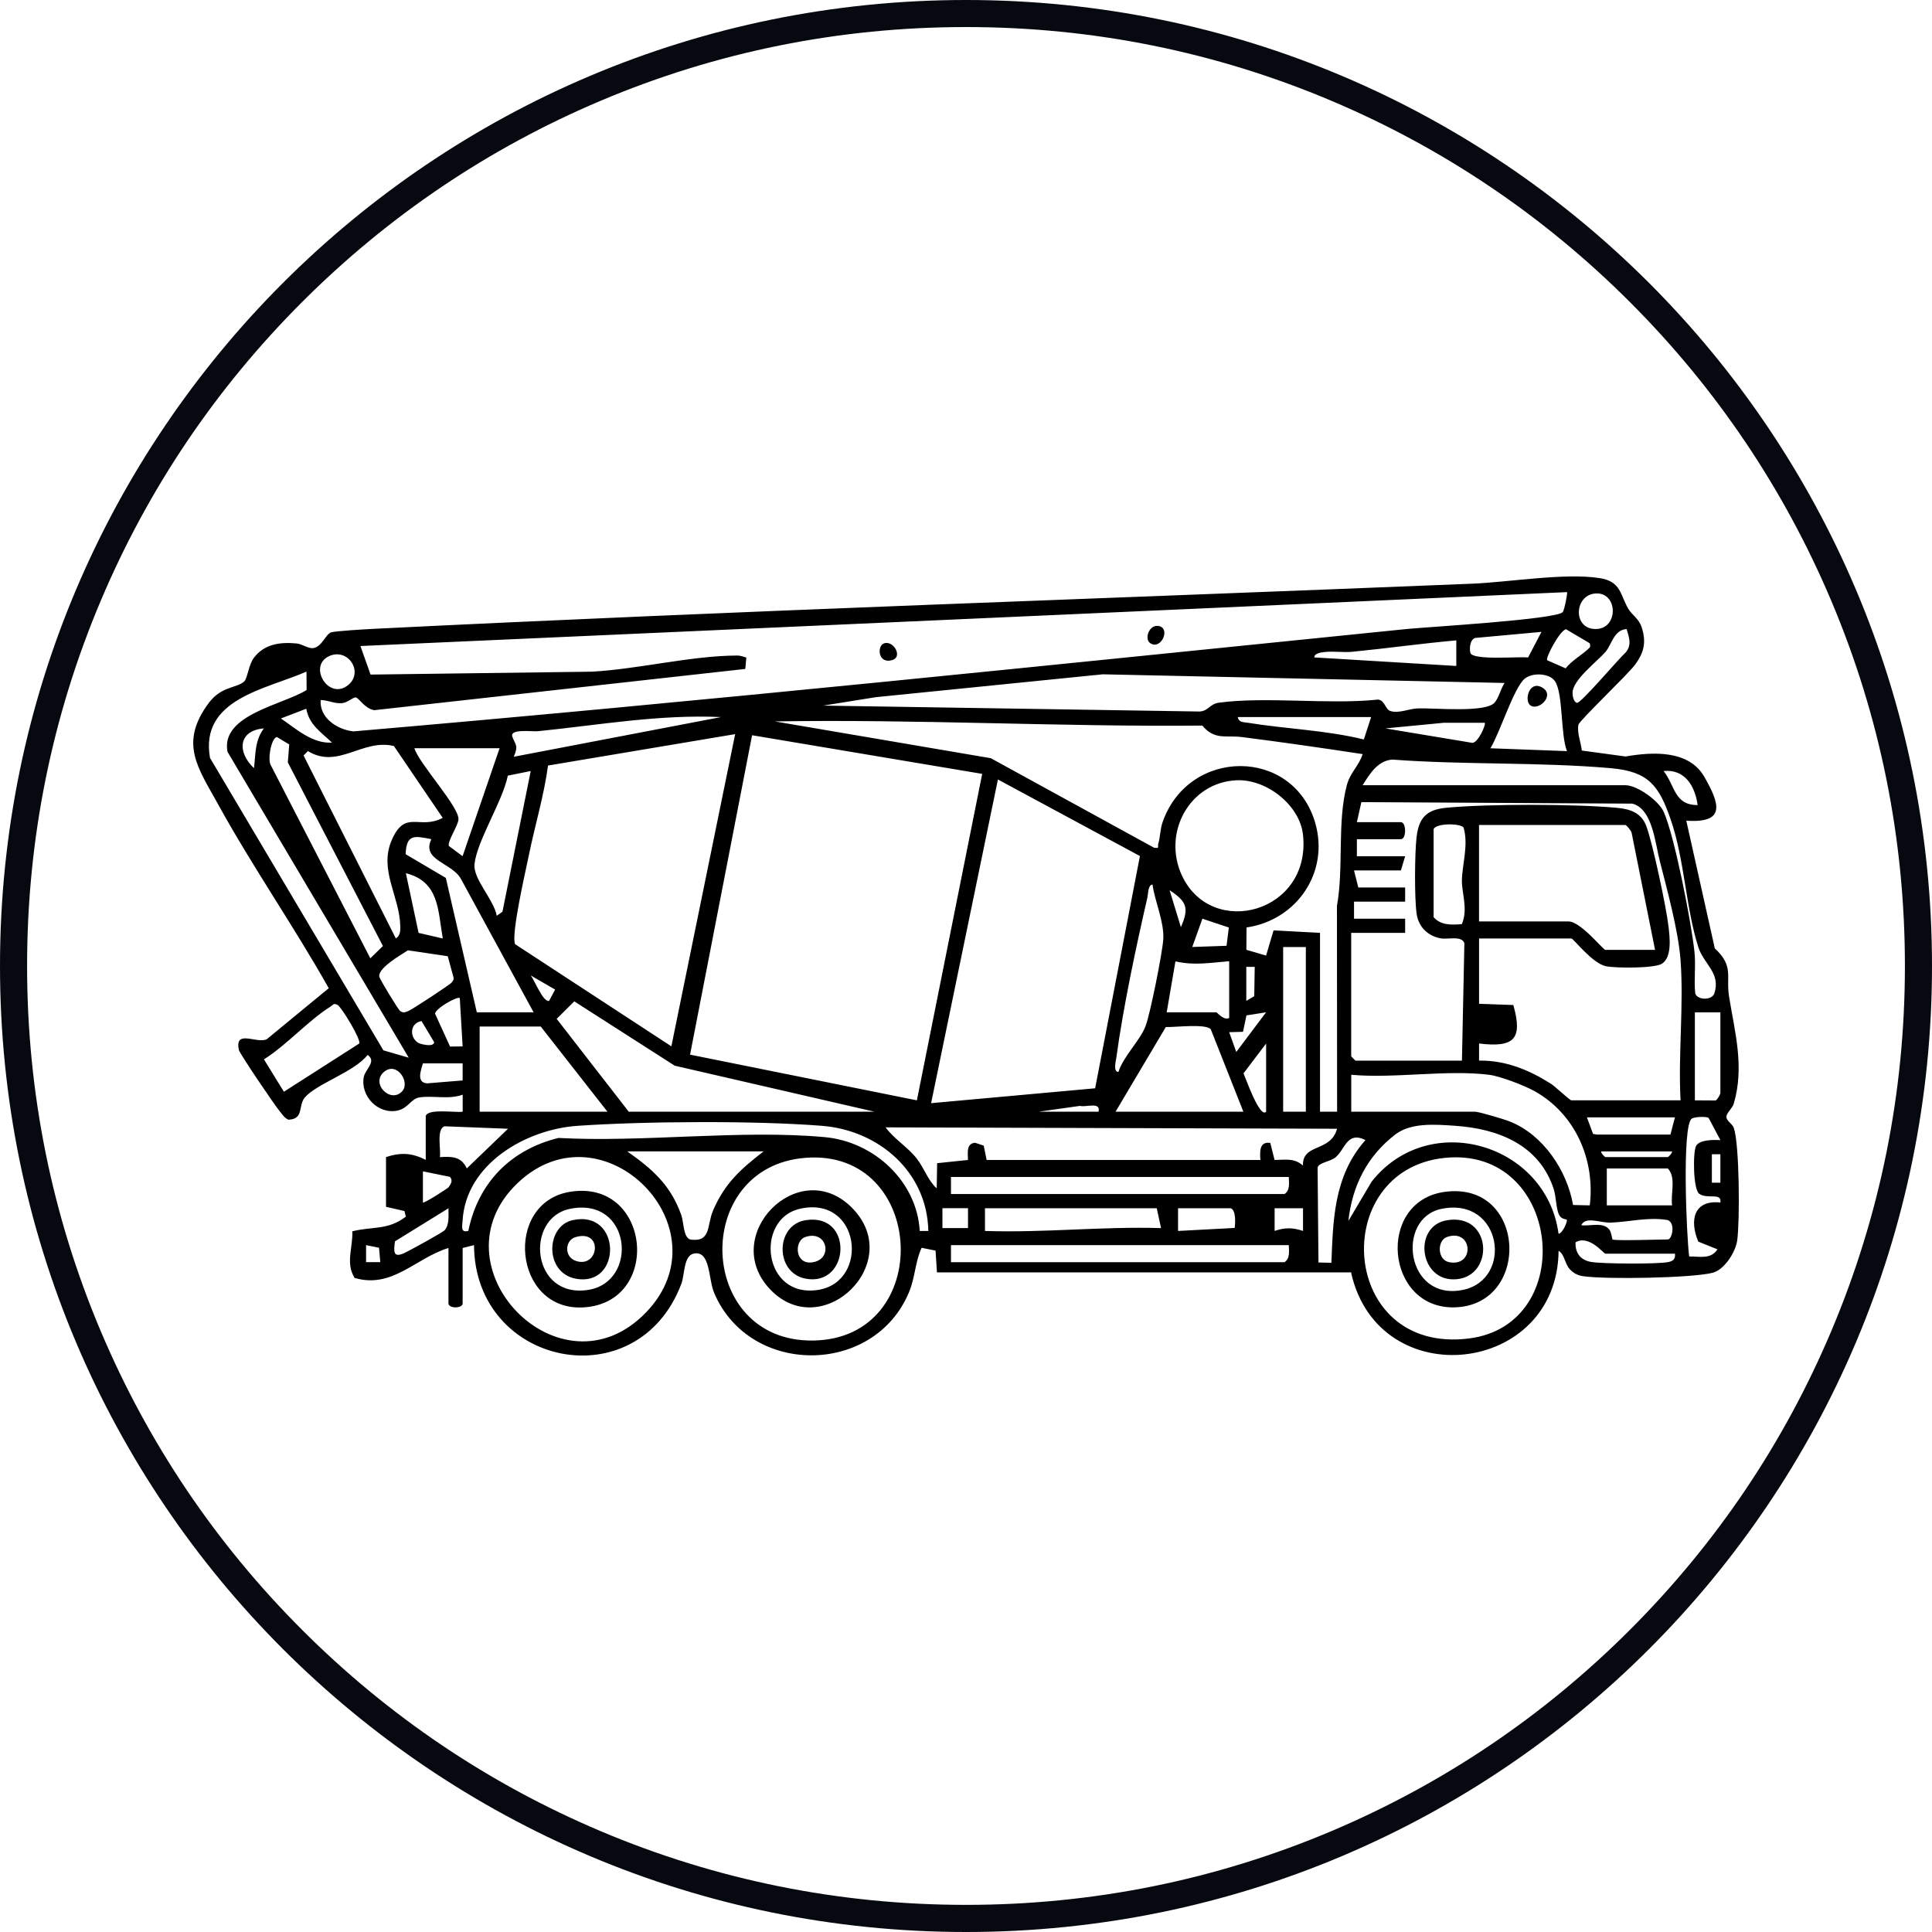
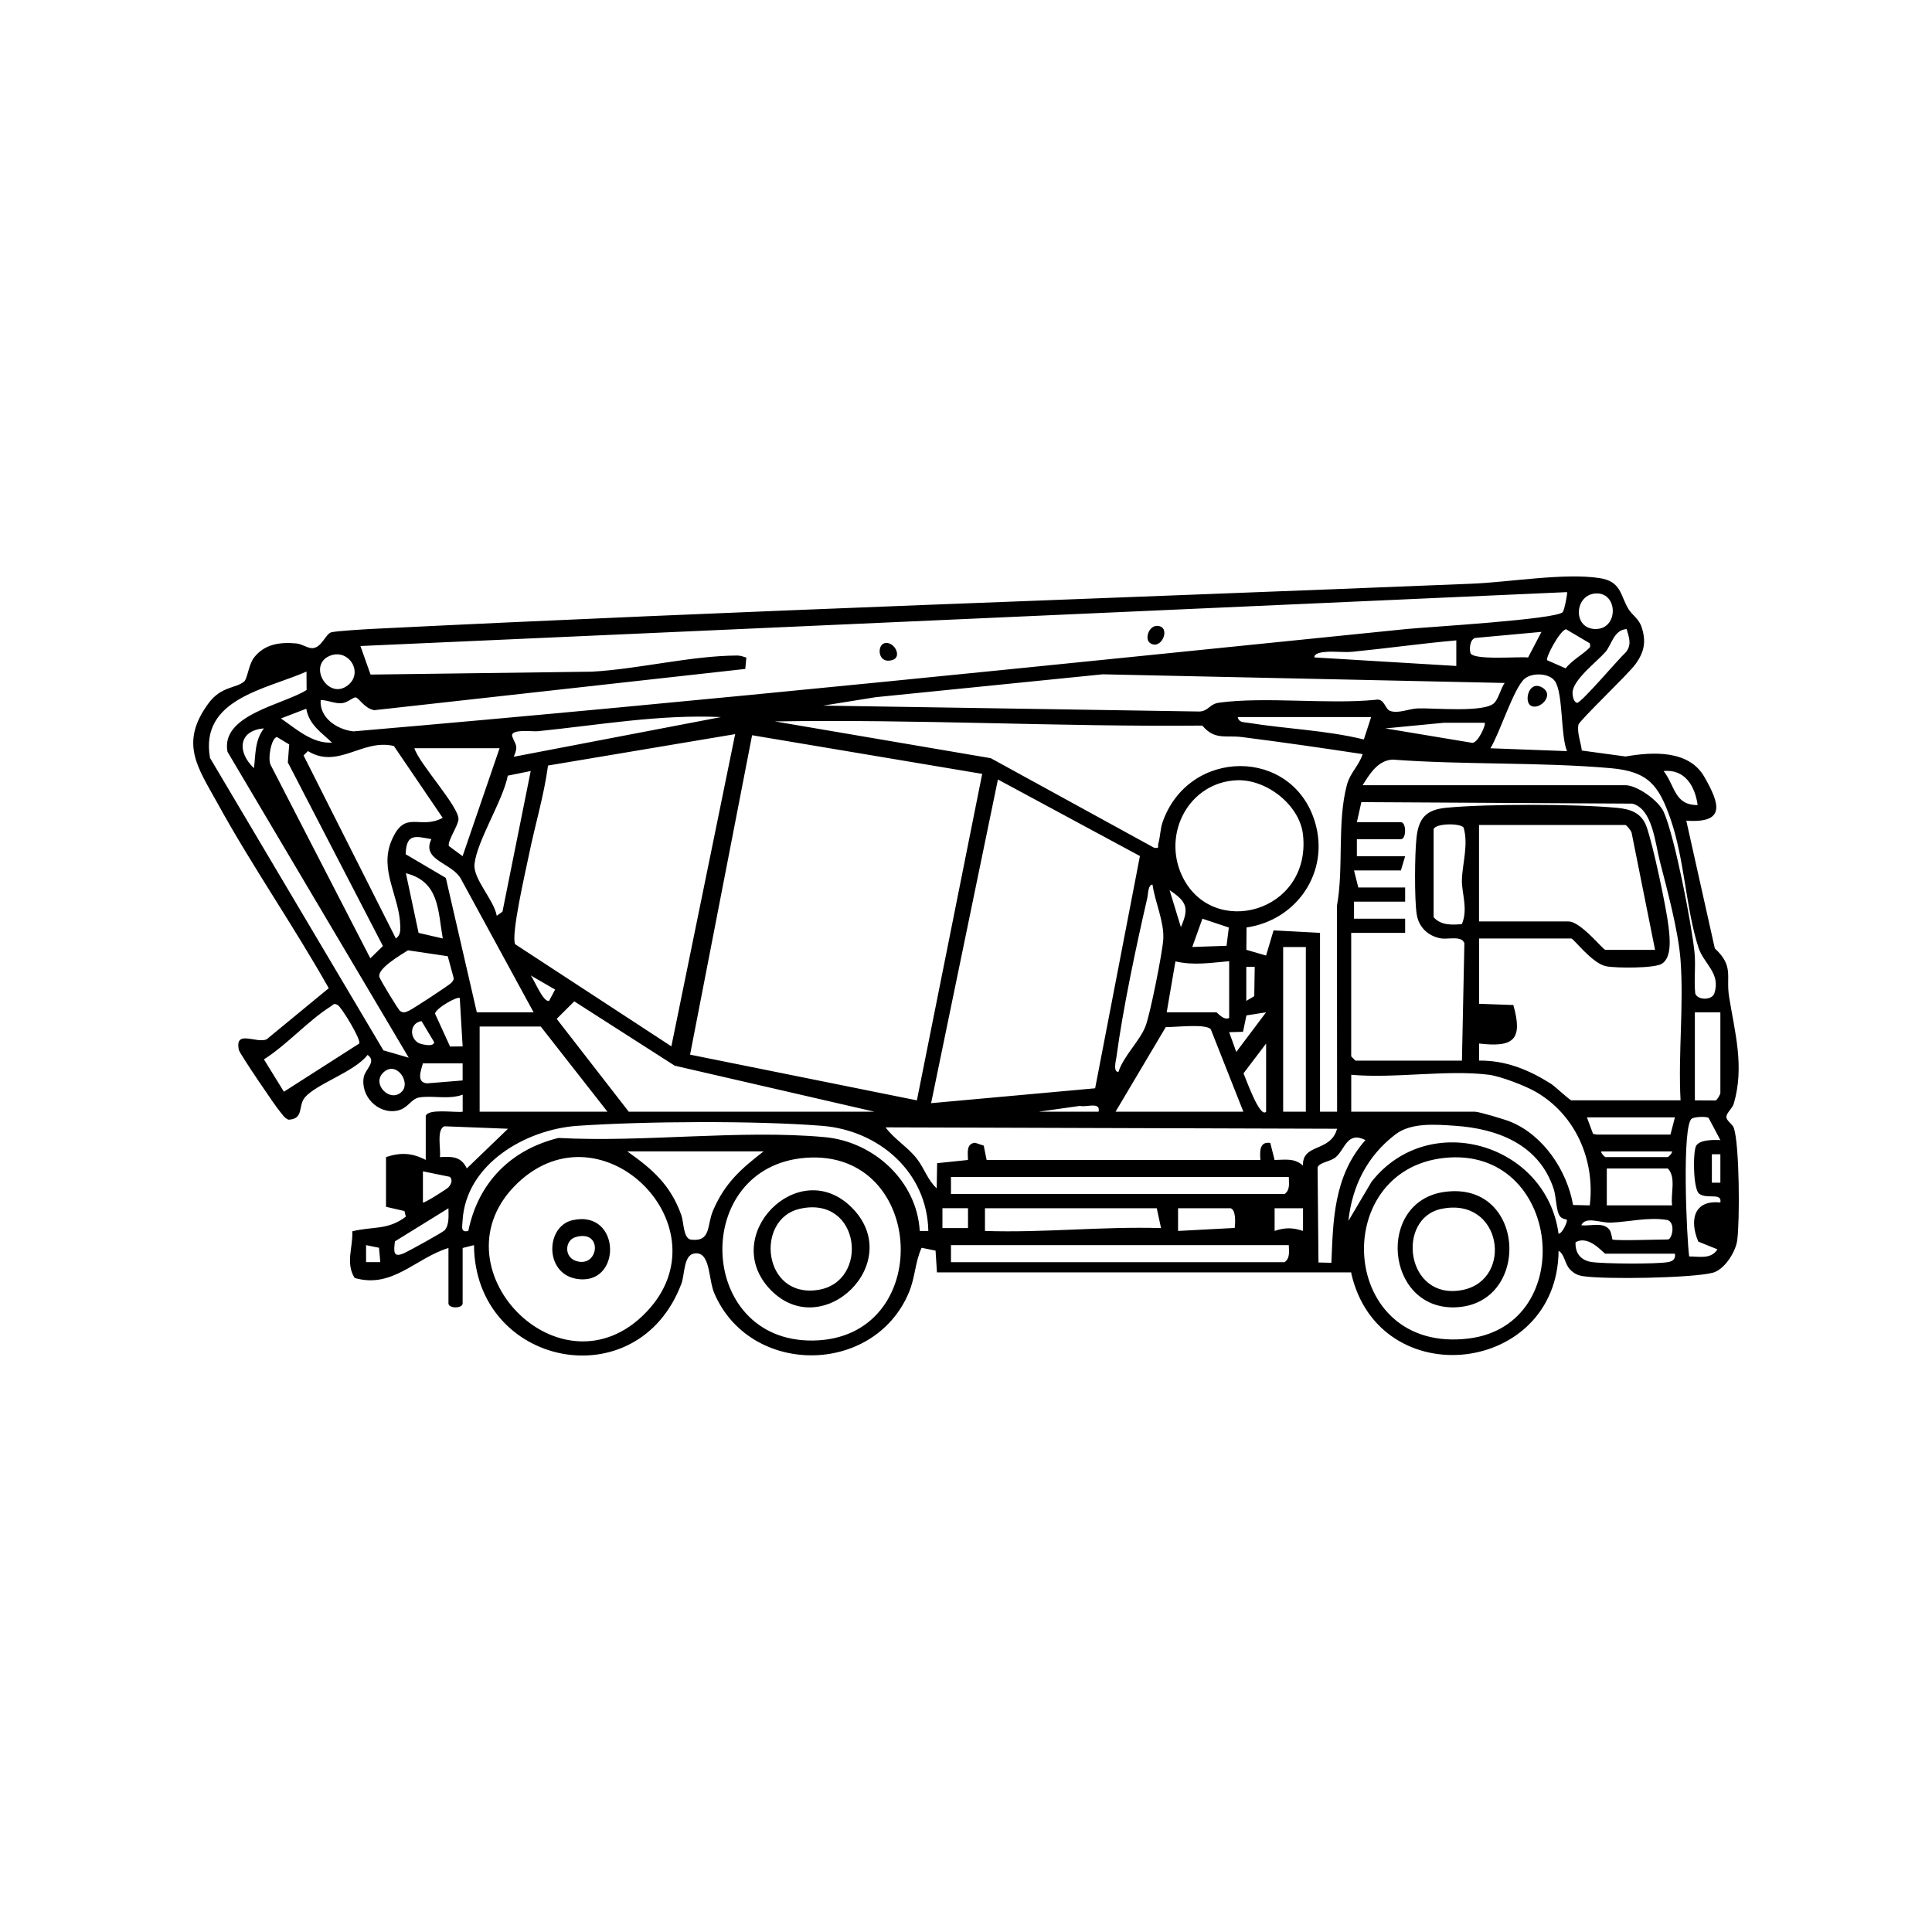
<svg xmlns="http://www.w3.org/2000/svg" viewBox="0 0 500 500">
  <defs>
    <style> .cls-1 { fill: #060910; } </style>
  </defs>
  <g id="Capa_1" data-name="Capa 1">
    <g>
      <path d="M448.72,291.93c-.38-1.14-2.03-1.85-1.93-3,.09-.94,1.56-2.14,1.9-3.29,2.85-9.65.23-18.68-1.21-27.73-.85-5.34,1.32-7.82-3.69-12.47l-7.38-33.05c10.31.72,8.66-4.36,4.69-11.31-3.99-7-13.29-6.54-20.4-5.3l-11.33-1.54c-.22-2.09-1.3-4.64-.87-6.69.22-1.05,12.71-12.9,14.69-15.58,2.33-3.16,2.92-5.9,1.64-9.72-.73-2.18-2.46-3.08-3.41-4.67-2.13-3.55-1.81-7.1-7.45-7.97-9.07-1.4-23.4,1.06-32.99,1.45-94.79,3.86-189.71,6.98-284.42,11.69-2.01.1-9.7.55-10.85.9-1.46.45-2.37,3.78-4.67,4.08-1.28.17-2.84-1.08-4.35-1.21-4.17-.38-8.17.11-10.93,3.64-1.42,1.81-1.71,5.48-2.59,6.23-2.1,1.77-5.91,1.2-9.15,5.55-7.74,10.42-2.79,16.74,2.4,26.17,8.92,16.21,19.58,31.51,28.66,47.64l-16.05,13.21c-2.62,1.23-8.37-2.69-7.21,2.78.2.93,9.4,14.51,10.6,15.89.67.79,1.19,1.74,2.24,2.15,4.09-.17,2.41-3.64,4.26-5.79,3.09-3.56,12.85-6.6,16.21-10.98,2.43,1.67-.59,3.72-.98,5.69-.95,4.92,3.66,9.77,8.72,8.72,2.68-.57,3.53-3,5.5-3.37,3.32-.64,7.76.61,11.37-.75v4.41c-1.9.3-8.93-.9-9.56,1.1v11.38c-3.5-1.83-6.48-1.99-10.28-.74v12.87l4.77,1.1.36,1.45c-4.69,3.58-8.54,2.47-13.85,3.79.18,4.22-1.81,8.2.59,12.07,9.78,2.86,15.73-5.13,24.29-7.75v14.33c0,1.38,3.67,1.38,3.67,0v-14.33l2.94-.74c.2,31.43,42.35,40.06,53.68,9.96.87-2.33.54-7.32,3.27-7.79,4.29-.75,3.65,6.57,5.22,10.24,9.2,21.57,41.31,21.44,50.38-.16,1.66-3.94,1.58-7.84,3.29-11.56l3.61.73.36,5.64h107.23v.28c7.24,31.47,53.35,26.28,53.65-5.87,1.56.86,1.57,3.35,2.92,4.78.95,1.02,1.99,1.57,3.36,1.78,5.7.88,28.11.51,33.58-.87,3.02-.76,5.93-5.32,6.36-8.34.71-4.99.6-24.8-.86-29.13ZM445.23,261.99v20.94c0,.21-.76,1.71-1.23,1.87l-5.37-.03v-22.77h6.61ZM439.35,208.35c-6.06.03-5.8-4.95-8.81-8.81,5.54-.55,8.14,3.95,8.81,8.81ZM416.93,198.81c9.7.86,12.4,4.48,15.43,13.23,3.6,10.39,3.94,23.12,7.21,33.21,1.37,4.23,5.84,6.61,4.09,11.86-.6,1.79-4.34,1.79-4.93,0-.38-3.59.18-7.23-.21-10.82-.78-7.41-5.11-29.81-7.94-36.15-1.32-2.96-6.89-6.93-9.96-6.93h-67.97c1.78-2.84,3.89-6.39,7.7-6.63,18.55,1.39,38.17.61,56.58,2.23ZM346.04,287.71h-4.42v-46.29l-12.02-.64-1.94,6.52-5.1-1.49.04-5.78c13.03-1.91,21.5-14.3,17.77-27.1-5.73-19.61-32.78-19.47-39.5-.13-.61,1.74-.59,3.82-1.1,5.52-.25.83.48,1.31-1.11,1.06l-42.24-23.16-55.88-9.52c36.8-.61,73.72,1.43,110.62,1.08,3.23,3.86,6.07,2.43,10.26,2.97,10.42,1.33,20.85,2.83,31.23,4.41-.94,3.02-3.22,4.75-4.09,8.03-2.55,9.63-.77,21.46-2.56,31.24l.04,53.31ZM337.95,245.09v42.61h-5.87v-42.61h5.87ZM283.41,281.65l-42.44,3.85,17.29-83.77,36.75,19.81-11.59,60.11ZM284.32,287.7h-15.44l10.62-1.5c1.55.45,5.41-1.18,4.81,1.5ZM99.09,244.84l-3.25,3.17-25.74-49.94c-.91-1.44.06-7,1.55-7.34l3.2,1.93-.36,4.65,24.61,47.52ZM133.32,244.36c-1.14-2.33,2.73-19.04,3.53-22.94,1.57-7.77,3.92-15.42,4.98-23.3l48.43-8.13-16.51,80.8-40.43-26.43ZM143.66,256.1l-1.56,2.94c-1.58.33-3.76-5.35-4.74-6.59l6.3,3.65ZM132.96,195.85c1.29-2.92.4-3.11-.36-5.17-.8-2.16,5.21-1.3,6.6-1.44,15.77-1.6,31.48-4.4,47.4-3.66l-53.64,10.27ZM137.35,199.53l-7.31,36.41-1.48,1.06c-.74-4.16-6.17-9.53-5.76-13.38.65-6.04,7.32-16.33,8.62-22.88l5.93-1.2ZM119.72,221.58l-3.57-2.65c-.32-1.34,2.33-5.09,2.5-6.83.3-3.19-10.16-14.4-11.41-18.46h22.05l-9.57,27.93ZM114.57,211.66c-6.03,3.22-9.73-2.36-13.23,5.85-3.28,7.7,2.06,14.42,2.25,22.11.03,1.29.04,2.42-1.14,3.26l-23.89-47.37,1.13-1.13c7.83,4.79,14.13-3.29,22.25-1.31l12.63,18.59ZM105.58,245.94l10.3,1.53,1.49,5.5c.14.58-.19.91-.51,1.33-.4.54-10.22,6.97-11.12,7.32-.88.35-1.26.63-2.18.03-.45-.27-5.01-7.8-5.34-8.73-.79-2.18,5.52-5.79,7.36-6.98ZM105.04,225.99c8.64,2.17,8.27,9.52,9.55,16.89l-6.26-1.45-3.29-15.44ZM118.99,258.32l.74,12.49-3.25.04-3.89-8.51c.09-1.34,5.83-4.62,6.4-4.03ZM115.38,227.2l-10.4-6.13c.2-5.37,2.36-4.71,6.66-3.9-2.67,5.53,5.42,6.1,7.67,10.33l18.79,34.49h-14.7l-8.02-34.79ZM124.14,265.66h15.8l17.26,22.04h-33.07v-22.04ZM144.07,263.68l4.55-4.53,26,16.65,51.65,11.9h-63.56l-18.64-24.02ZM178.59,272.94l16.05-82.66,59.55,10-16.9,84.49-58.7-11.83ZM288.93,273.58c1.71-12.68,5.1-28.66,8-41.23.22-.95.16-3.41,1.34-3.42.63,4.49,3.03,9.56,2.79,14.1-.18,3.32-3.43,19.64-4.63,22.63-1.48,3.76-5.69,7.69-6.98,11.76-1.46-.01-.63-2.97-.52-3.83ZM301.72,265.8c2.4.08,10.36-.94,11.63.58l8.43,21.32h-33.07l13-21.9ZM305.96,226.75c-5.28-11.07,1.82-24.35,14.18-24.82,7.67-.28,16.25,6.42,17.08,14.13,2.15,20.13-23.47,27.02-31.26,10.69ZM318.02,240.04l-.59,4.73-8.87.31,2.62-7.32,6.84,2.28ZM305.61,239.94l-2.92-9.56c4.45,2.95,5.11,4.61,2.92,9.56ZM304.21,248.81c4.9,1.11,9.04.34,13.9-.05v14.69c-1.42.74-3.11-1.46-3.3-1.46h-12.87l2.26-13.18ZM319.95,272.26l-1.84-5.13,3.58-.1.89-4.25,5.07-.79-7.71,10.27ZM322.52,250.22h2.2l-.12,7.59-2.06,1.22v-8.82ZM327.67,270.07v17.63c-1.63,1.88-5.38-8.94-5.85-9.92l5.85-7.71ZM389.39,176.76c-.99,1.42-1.53,3.93-2.61,5.1-2.43,2.65-15.51,1.34-19.83,1.47-2.28.07-5.05,1.42-7.2.65-1.35-.48-1.45-3.37-3.75-2.87-12.41,1.22-28.52-.87-40.5.74-2.48.33-2.74,2.17-5.05,2.29l-97.4-1.53,13.6-2.18,58.74-5.92,104,2.24ZM340.16,170.14c-.13-1.08,1.93-1.33,2.64-1.4,2.43-.26,4.88.17,7.27-.07,8.93-.88,17.89-2.15,26.82-2.94v6.62s-36.73-2.21-36.73-2.21ZM395.48,170.16c-2.21-.31-14.46.84-14.95-1.22-.28-1.2-.1-3.41,1.24-3.84l17.16-1.57-3.46,6.63ZM402.39,176.24c2.2,3.13,1.44,13.98,3.15,18.15l-19.83-.74c2.31-3.62,6.04-15.6,8.84-17.97,1.99-1.69,6.39-1.49,7.83.56ZM380.91,192.23l-22.38-3.72,15.06-1.45h10.64c.44.38-1.81,5.48-3.33,5.18ZM354.85,185.57l-1.89,5.8c-9.87-2.41-20.09-2.71-30.08-4.33-1.1-.18-2.27-.03-2.56-1.47h34.53ZM420.97,162.79c.62,2.18,1.4,4.06-.22,6.04-1.72,1.51-11.65,13.26-12.62,13.06-.86-.18-1.15-1.69-1.16-2.55-.04-3.32,6.29-8.06,8.53-10.63,1.6-1.85,2.15-5.71,5.47-5.91ZM413.26,153.58c5.63-.02,5.59,9.59-.67,9.2-5.75-.35-5.05-9.19.67-9.2ZM411.43,166.48c.21,1.02.16.93-.47,1.53-1.6,1.51-4.26,3-5.77,4.96l-4.78-2.1c-.52-.55,3.28-7.75,4.88-8.02l6.14,3.63ZM96.9,183.79l95.98-10.67.27-2.94c-.78-.25-1.53-.53-2.37-.53-11.93.05-25.52,3.51-37.6,4.18l-57.28.75-2.62-7.39,312.26-13.95c.2.19-.67,4.61-1.09,5.15-1.46,1.92-35.11,3.87-40.41,4.4-90.87,9.19-181.57,18.68-272.58,26.49-4.2-.46-8.83-3.49-8.47-8.11,1.87,0,3.59.99,5.51.81,1.56-.16,2.88-1.6,3.57-1.48.87.16,2.3,2.89,4.82,3.3ZM85.21,169.79c4.88-2.19,8.97,4.14,4.92,7.48-5.08,4.17-10.56-4.95-4.92-7.48ZM85.92,192.18c-5.06.34-9.28-3.56-13.22-6.24l6.56-2.52c.77,4.21,3.85,6.07,6.66,8.76ZM92.96,270.07l-19.49,12.47-5.16-8.38c5.96-3.76,11.43-10.02,17.24-13.67.76-.47.77-.98,1.86-.38.92.49,6.16,9.01,5.55,9.97ZM104.12,282.37c-3.01,3.4-8.37-2.01-4.67-5.02,3.29-2.67,6.73,2.69,4.67,5.02ZM99.23,271.84l-44.88-75.69c-2.7-15.28,14.42-17.72,24.97-22.34l.03,4.76c-6.04,3.82-22.34,6.39-20.47,16l46.9,79.16-6.55-1.9ZM68.3,188.51c-2.37,3.08-2.13,6.64-2.57,10.28-4.35-4.03-4.16-9.74,2.57-10.28ZM108.18,269.85c-2.14-1.35-2.24-5.02.91-5.6l3.27,5.46c-.09,1.43-3.62.5-4.18.15ZM110.54,280.37c-2.86-.2-1.6-3.36-1.09-5.17h10.28v4.42l-9.19.75ZM94.74,326.65v-4.41s3.35.68,3.35.68l.33,3.72h-3.68ZM115.1,318.36c-.46.56-9.21,5.37-10.56,5.97-2.85,1.27-2.64-.48-2.33-3.07l13.85-8.56c-.01,1.79.28,4.16-.95,5.66ZM116.11,307.23c-.3.39-6.4,4.27-6.66,3.98v-8.07l7,1.43c.79.92.29,1.83-.34,2.66ZM113.84,299.47c.33-1.91-.98-7.27,1.21-7.99l16.42.64-10.66,10.26c-1.47-3.09-3.78-3.11-6.98-2.92ZM167.23,339.61c-22.15,23.04-55.91-12.08-33.17-33.53,21.97-20.73,54.13,11.74,33.17,33.53ZM184.56,313.23c-1.67,3.84-.46,8.2-5.7,7.59-2.05-.24-1.87-4.49-2.53-6.34-2.78-7.79-7.43-11.87-13.99-16.5h35.27c-5.94,4.61-9.99,8.19-13.05,15.24ZM210.34,346.93c-30.15.34-31.55-44.99-1.86-47.29,31.39-2.43,33.61,46.94,1.86,47.29ZM238.03,318.57c-.74-12.89-11.87-23.12-24.58-24.28-21.79-2-46.8,1.41-68.92.21-12.36,3.04-20.78,11.58-23.33,24.07-2.04.47-1.58-1.05-1.49-2.59.8-14.75,16.41-23.72,29.76-24.62,17.41-1.19,45.96-1.37,63.25,0,14.72,1.16,27.23,11.94,27.53,27.21h-2.2ZM246.11,309.01v-4.41h87.43c.03,1.58.38,3.4-1.1,4.41h-86.33ZM319.54,317.79l-14.66.78v-5.88h13.6c1.42.45,1.22,3.75,1.06,5.1ZM300.48,317.83c-15.24-.46-30.31,1.25-45.57.74v-5.88h44.46l1.11,5.15ZM250.52,312.68v5.15h-6.62v-5.15h6.62ZM332.44,326.65h-86.33v-4.41h87.43c.03,1.58.38,3.39-1.1,4.41ZM337.21,318.56c-2.68-.9-4.66-.9-7.34,0v-5.87s7.35,0,7.35,0v5.87ZM337.21,301.66c-2.2-2.01-4.57-1.5-7.35-1.46l-1.11-4.41c-2.95-.46-2.68,2.47-2.56,4.41h-70.85s-.75-3.71-.75-3.71l-2.24-.75c-2.36.23-1.85,2.66-1.84,4.46l-7.98.83-.11,6.51c-2.3-2.06-3.19-5.17-5.16-7.69-2.32-3-5.84-5.03-8.07-8.09l116.84.36c-1.65,6.16-9.05,3.69-8.82,9.55ZM341.22,326.74l-.23-24.61c.46-1.34,3.31-1.47,4.7-2.65,2.44-2.08,2.94-6.82,7.69-4.43-8.37,9.41-8.36,21.21-8.82,31.76l-3.34-.08ZM380.12,346.4c-33.51,4.15-36.37-43.54-6.33-46.73,30.28-3.22,34.98,43.18,6.33,46.73ZM403.35,319.29c-3.13-23.29-33.5-32.34-48.38-13.47l-6.01,10.16c1-9.11,4.86-16.78,12.15-22.38,4.06-3.11,10.28-2.6,15.44-2.25,11.14.75,21.79,4.9,25.54,16.34.64,1.97.62,5.16,1.39,6.7.61,1.22,1.87,1.1,2,1.29.28.36-1.13,3.61-2.14,3.61ZM390.85,290.28c-1.44-.58-8.08-2.58-9.18-2.58h-31.97v-9.55c11.19,1.02,24.74-1.37,35.64,0,2.91.36,9.19,2.77,11.88,4.28,10.44,5.87,15.65,17.69,14.21,29.52l-4.32-.1c-1.56-8.92-7.71-18.12-16.27-21.57ZM378.33,239.16c-2.62.23-5.44.34-7.31-1.79v-22.77c.49-1.58,6.94-1.6,7.76-.42,1.3,4.48-.34,9.37-.44,13.6-.08,3.31,1.66,7.45-.01,11.38ZM416.97,316.41c4.73-.2,9.66-1.5,14.57-.67,2.17.71,1.19,5.03.1,5.03-2.12,0-13.74.4-14.33,0-.11-.07-.25-1.79-.78-2.5-1.62-2.14-4.89-.88-7.3-1.18,1.11-2.42,4.92-.56,7.74-.67ZM414.37,297.99h18.36c.05.48-.98,1.46-1.1,1.46h-16.16c-.14,0-1.16-.99-1.1-1.46ZM432.74,311.95h-16.9v-9.55h15.8c2.21,2.33.67,6.51,1.1,9.55ZM432.31,293.62h-19.08s-.95-.17-.95-.17l-1.59-4.28h22.78l-1.16,4.45ZM431.63,326.64c-2.89.53-16.75.45-19.79-.04-2.77-.44-4.22-2.32-4.09-5.09,3.47-2.05,7.27,2.94,7.72,2.94h18c.22,1.42-.57,1.97-1.85,2.2ZM434.95,284.76h-28.29c-.39,0-4.3-3.67-5.27-4.28-5.71-3.61-11.69-6.08-18.61-6v-4.42c9.01,1.08,11.39-1.04,8.87-9.96l-8.87-.32v-16.9h23.88c.58,0,5.36,6.44,8.98,7.18,2.53.52,12.53.57,14.45-.64,2.67-1.67,2.05-6.84,1.72-9.65-.58-5.01-4.06-21.37-5.71-25.89-1.3-3.56-4.2-4.5-7.67-4.82-10.73-1-33.46-1.04-44.16-.01-5.12.5-7.11,2.6-7.68,7.75-.46,4.14-.56,15.82.05,19.8.52,3.37,2.95,5.66,6.24,6.25,1.85.33,5.44-.78,6.1,1.26l-.63,30.39h-27.55l-1.11-1.11v-31.96h13.96v-3.67h-13.23v-4.41h13.23v-3.67h-12.12l-1.11-4.41h12.13l1.1-3.67h-12.49v-4.41h11.39c1.45,0,1.45-4.41,0-4.41h-11.39l1.16-5.19,70.13.39c5.21,1.35,5.89,10.13,7.12,14.92,1.93,7.54,4.77,17.94,5.35,25.51.88,11.76-.64,24.51.01,36.37ZM382.77,238.47v-24.97h37.85c.31,0,1.5,1.43,1.64,2.02l6.07,30.31h-12.85c-.61,0-6.37-7.36-9.56-7.36h-23.15ZM445.23,311.21c-6.89-.74-8.05,4.62-5.71,10.12l4.96,2c-1.7,2.64-4.62,1.82-7.32,1.84-.67-4.85-1.93-33.88.67-35.67.71-.48,3.67-.61,4.35-.2l3.05,5.75c-1.69-.08-5.31-.13-6.26,1.46-.88,1.49-.82,11.31.8,12.45,2.11,1.48,5.91-.44,5.46,2.25ZM445.23,298.72v7.36h-2.2v-7.36h2.2Z" />
      <path d="M228.87,166.47c2.46-.7,4.76,3.51,2.1,4.34-3.8,1.19-4.1-3.77-2.1-4.34Z" />
      <path d="M297.61,166.4c-1.53-1.1-.16-5.07,2.48-4.34,2.85.79.31,6.33-2.48,4.34Z" />
      <path d="M373.79,308.47c-17.65,2.49-15.28,30.34,2.68,29.87,19.94-.53,18.61-32.88-2.68-29.87ZM378.57,333.83c-14.76,2.99-17.38-18.52-5.55-20.97,15.71-3.26,18.75,18.29,5.55,20.97Z" />
      <path d="M220.32,312.4c-13.72-13.5-34.26,7.45-20.97,21.33,13.47,14.07,35.38-7.14,20.97-21.33ZM211.76,333.82c-14.4,2.29-16.42-18.33-4.8-20.98,15.79-3.59,18.16,18.86,4.8,20.98Z" />
-       <path d="M147.45,308.45c-17.16,2.86-14.61,30.8,3.4,29.91,20.68-1.04,17.63-33.41-3.4-29.91ZM152.24,333.82c-14.76,2.33-16.5-18.53-4.79-20.96,15.95-3.31,17.98,18.88,4.79,20.96Z" />
      <path d="M396.07,182.56c-1.65-1.14-.42-6.41,2.86-4.73,3.77,1.92-.66,6.26-2.86,4.73Z" />
-       <path d="M374.51,315.79c-9.08,1.46-7.2,16.39,2.68,15.25,9.64-1.12,8.85-17.13-2.68-15.25ZM375.07,326.66c-3.13-.57-3.19-5.61-.62-6.52,6.68-2.34,7.36,7.77.62,6.52Z" />
-       <path d="M208.46,315.79c-7.83,1.26-7.96,13.57-.01,15.12,11.53,2.24,12.61-17.16.01-15.12ZM211.04,326.51c-5.31,1.57-5.74-5.29-2.66-6.36,5.48-1.9,7.17,5.03,2.66,6.36Z" />
      <path d="M148.18,315.78c-6.96,1.57-7.28,13.56.76,15.13,12.12,2.36,11.99-17.99-.76-15.13ZM149.09,326.34c-3.19-1.04-2.88-5.34-.19-6.16,7.27-2.19,6.14,8.1.19,6.16Z" />
    </g>
  </g>
  <g id="Capa_2" data-name="Capa 2">
-     <path class="cls-1" d="M250,7c32.81,0,64.63,6.42,94.58,19.09,28.94,12.24,54.92,29.76,77.24,52.08,22.32,22.32,39.84,48.31,52.08,77.24,12.67,29.95,19.09,61.78,19.09,94.58s-6.42,64.63-19.09,94.58c-12.24,28.94-29.76,54.92-52.08,77.24-22.32,22.32-48.31,39.84-77.24,52.08-29.95,12.67-61.78,19.09-94.58,19.09s-64.63-6.42-94.58-19.09c-28.94-12.24-54.92-29.76-77.24-52.08-22.32-22.32-39.84-48.31-52.08-77.24-12.67-29.95-19.09-61.78-19.09-94.58s6.42-64.63,19.09-94.58c12.24-28.94,29.76-54.92,52.08-77.24,22.32-22.32,48.31-39.84,77.24-52.08,29.95-12.67,61.78-19.09,94.58-19.09M250,0C111.93,0,0,111.93,0,250s111.93,250,250,250,250-111.93,250-250S388.07,0,250,0h0Z" />
-   </g>
+     </g>
</svg>